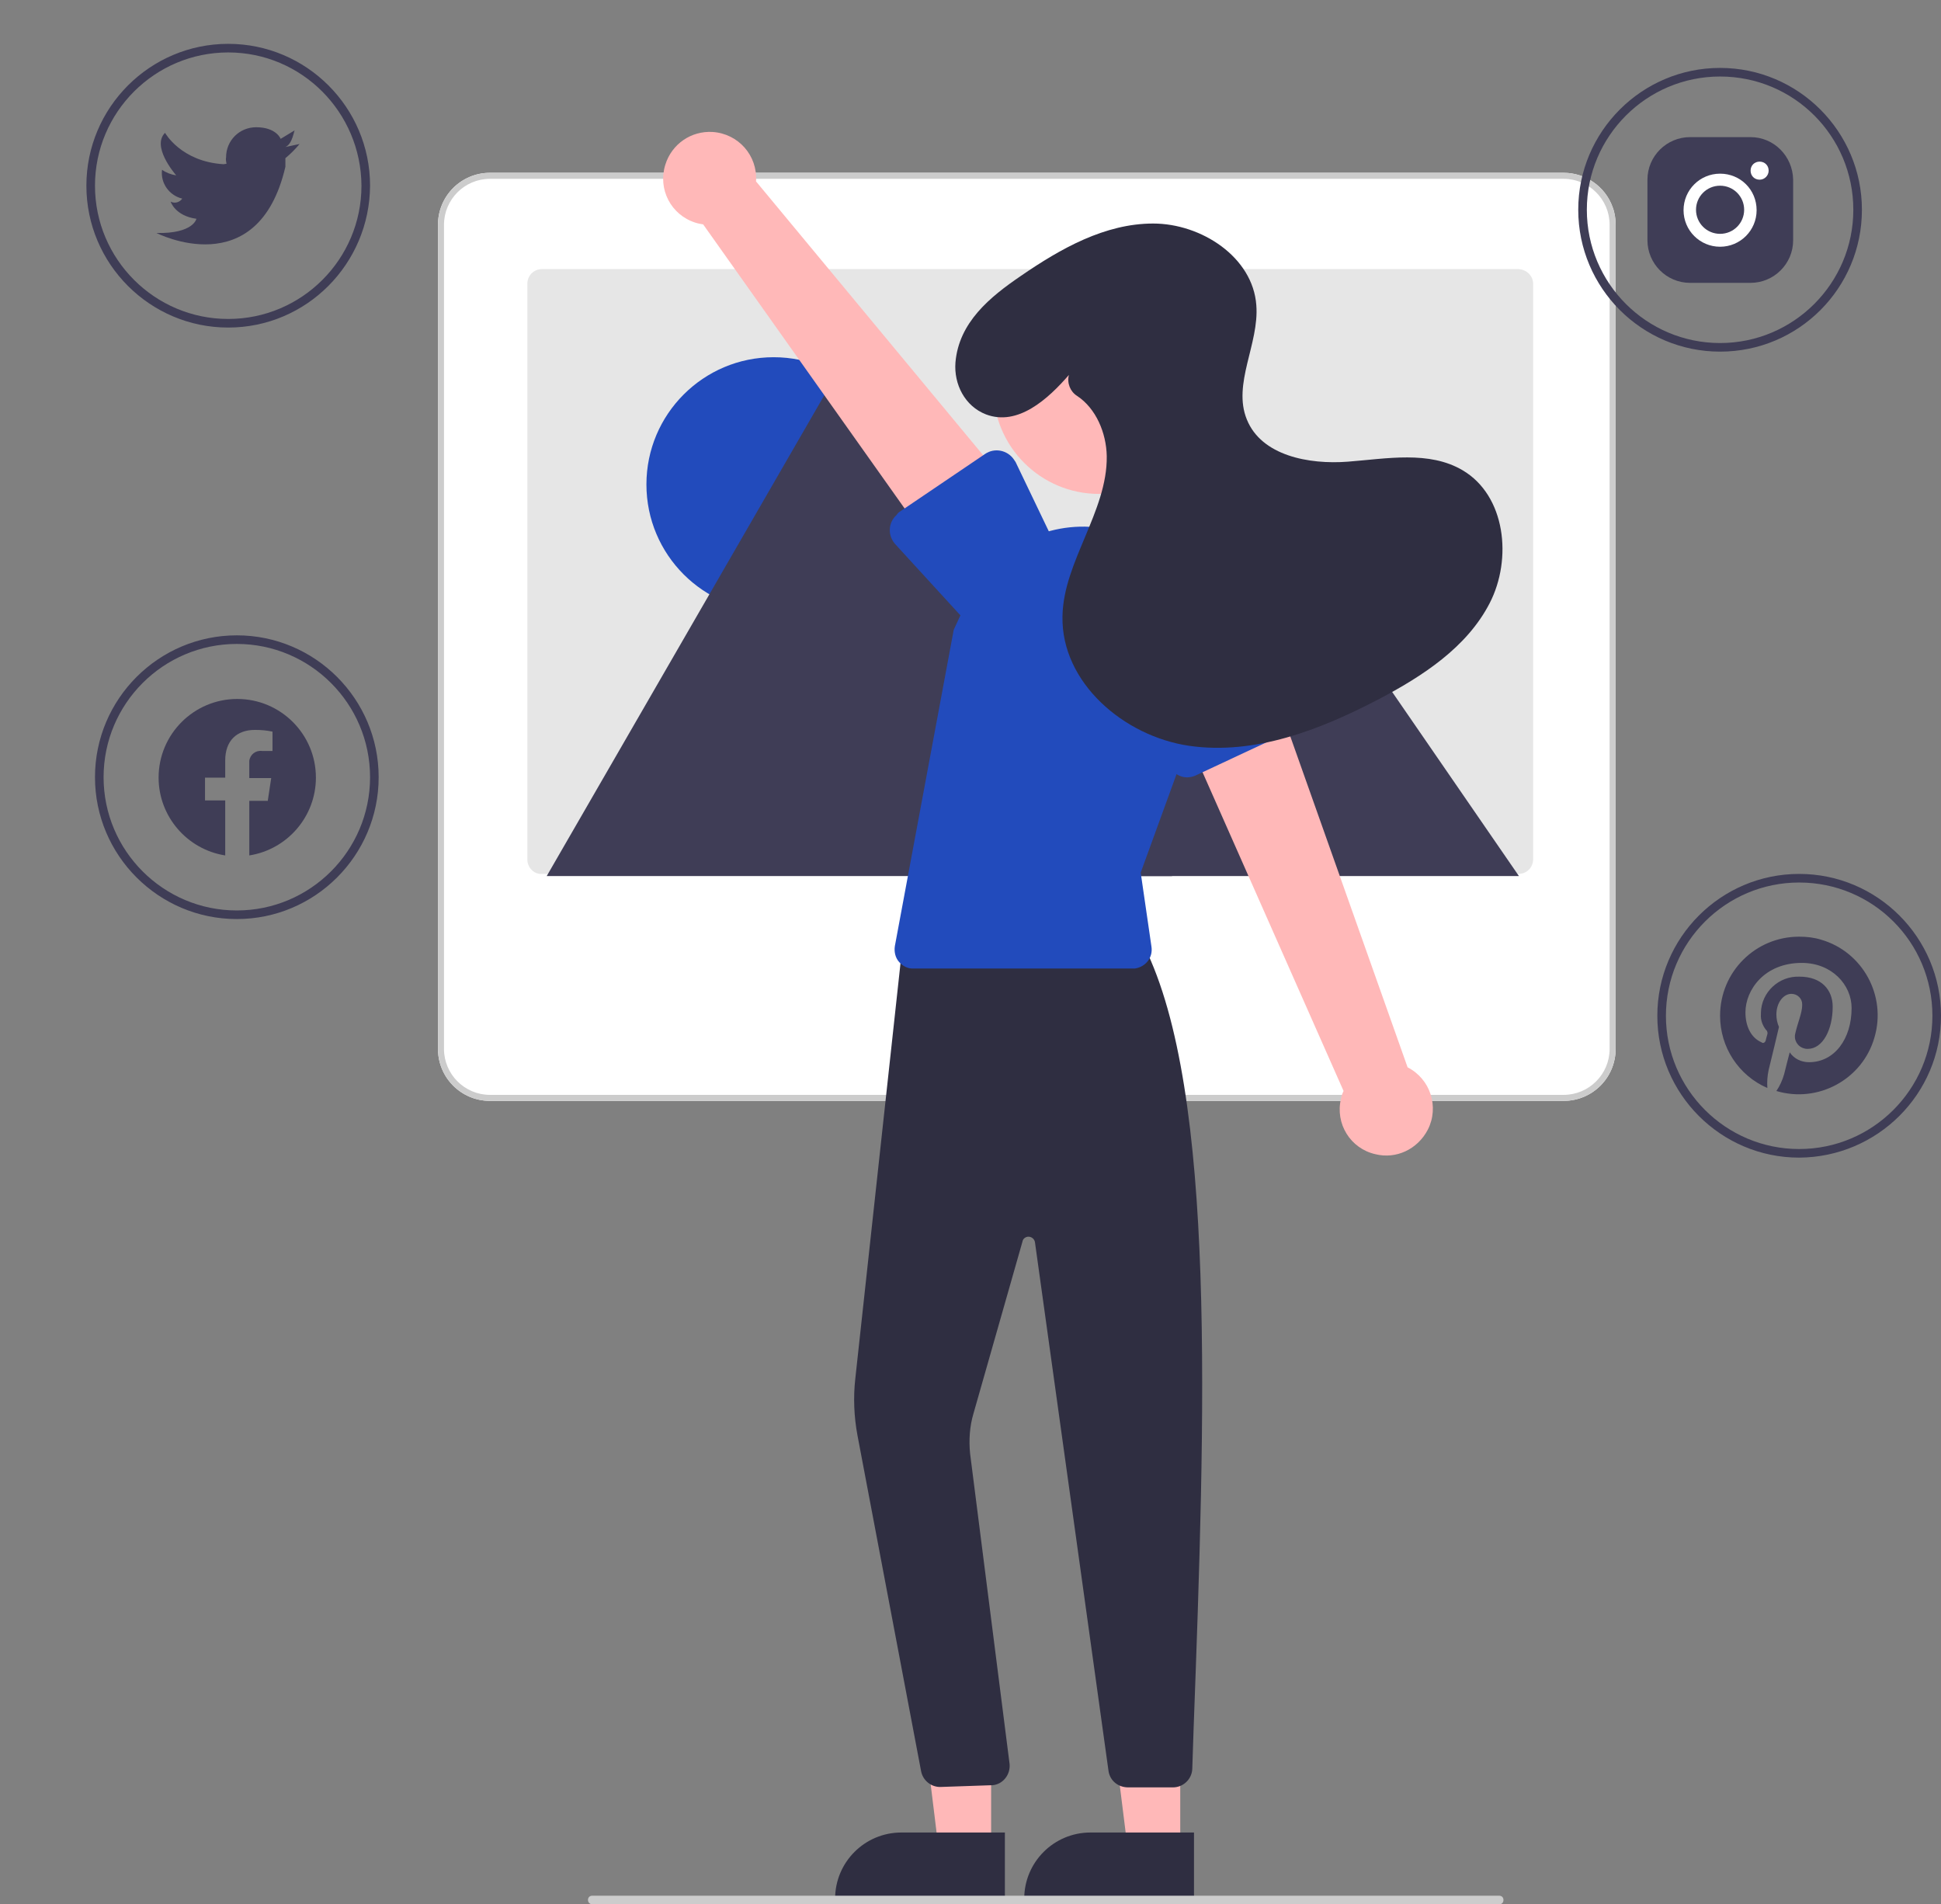
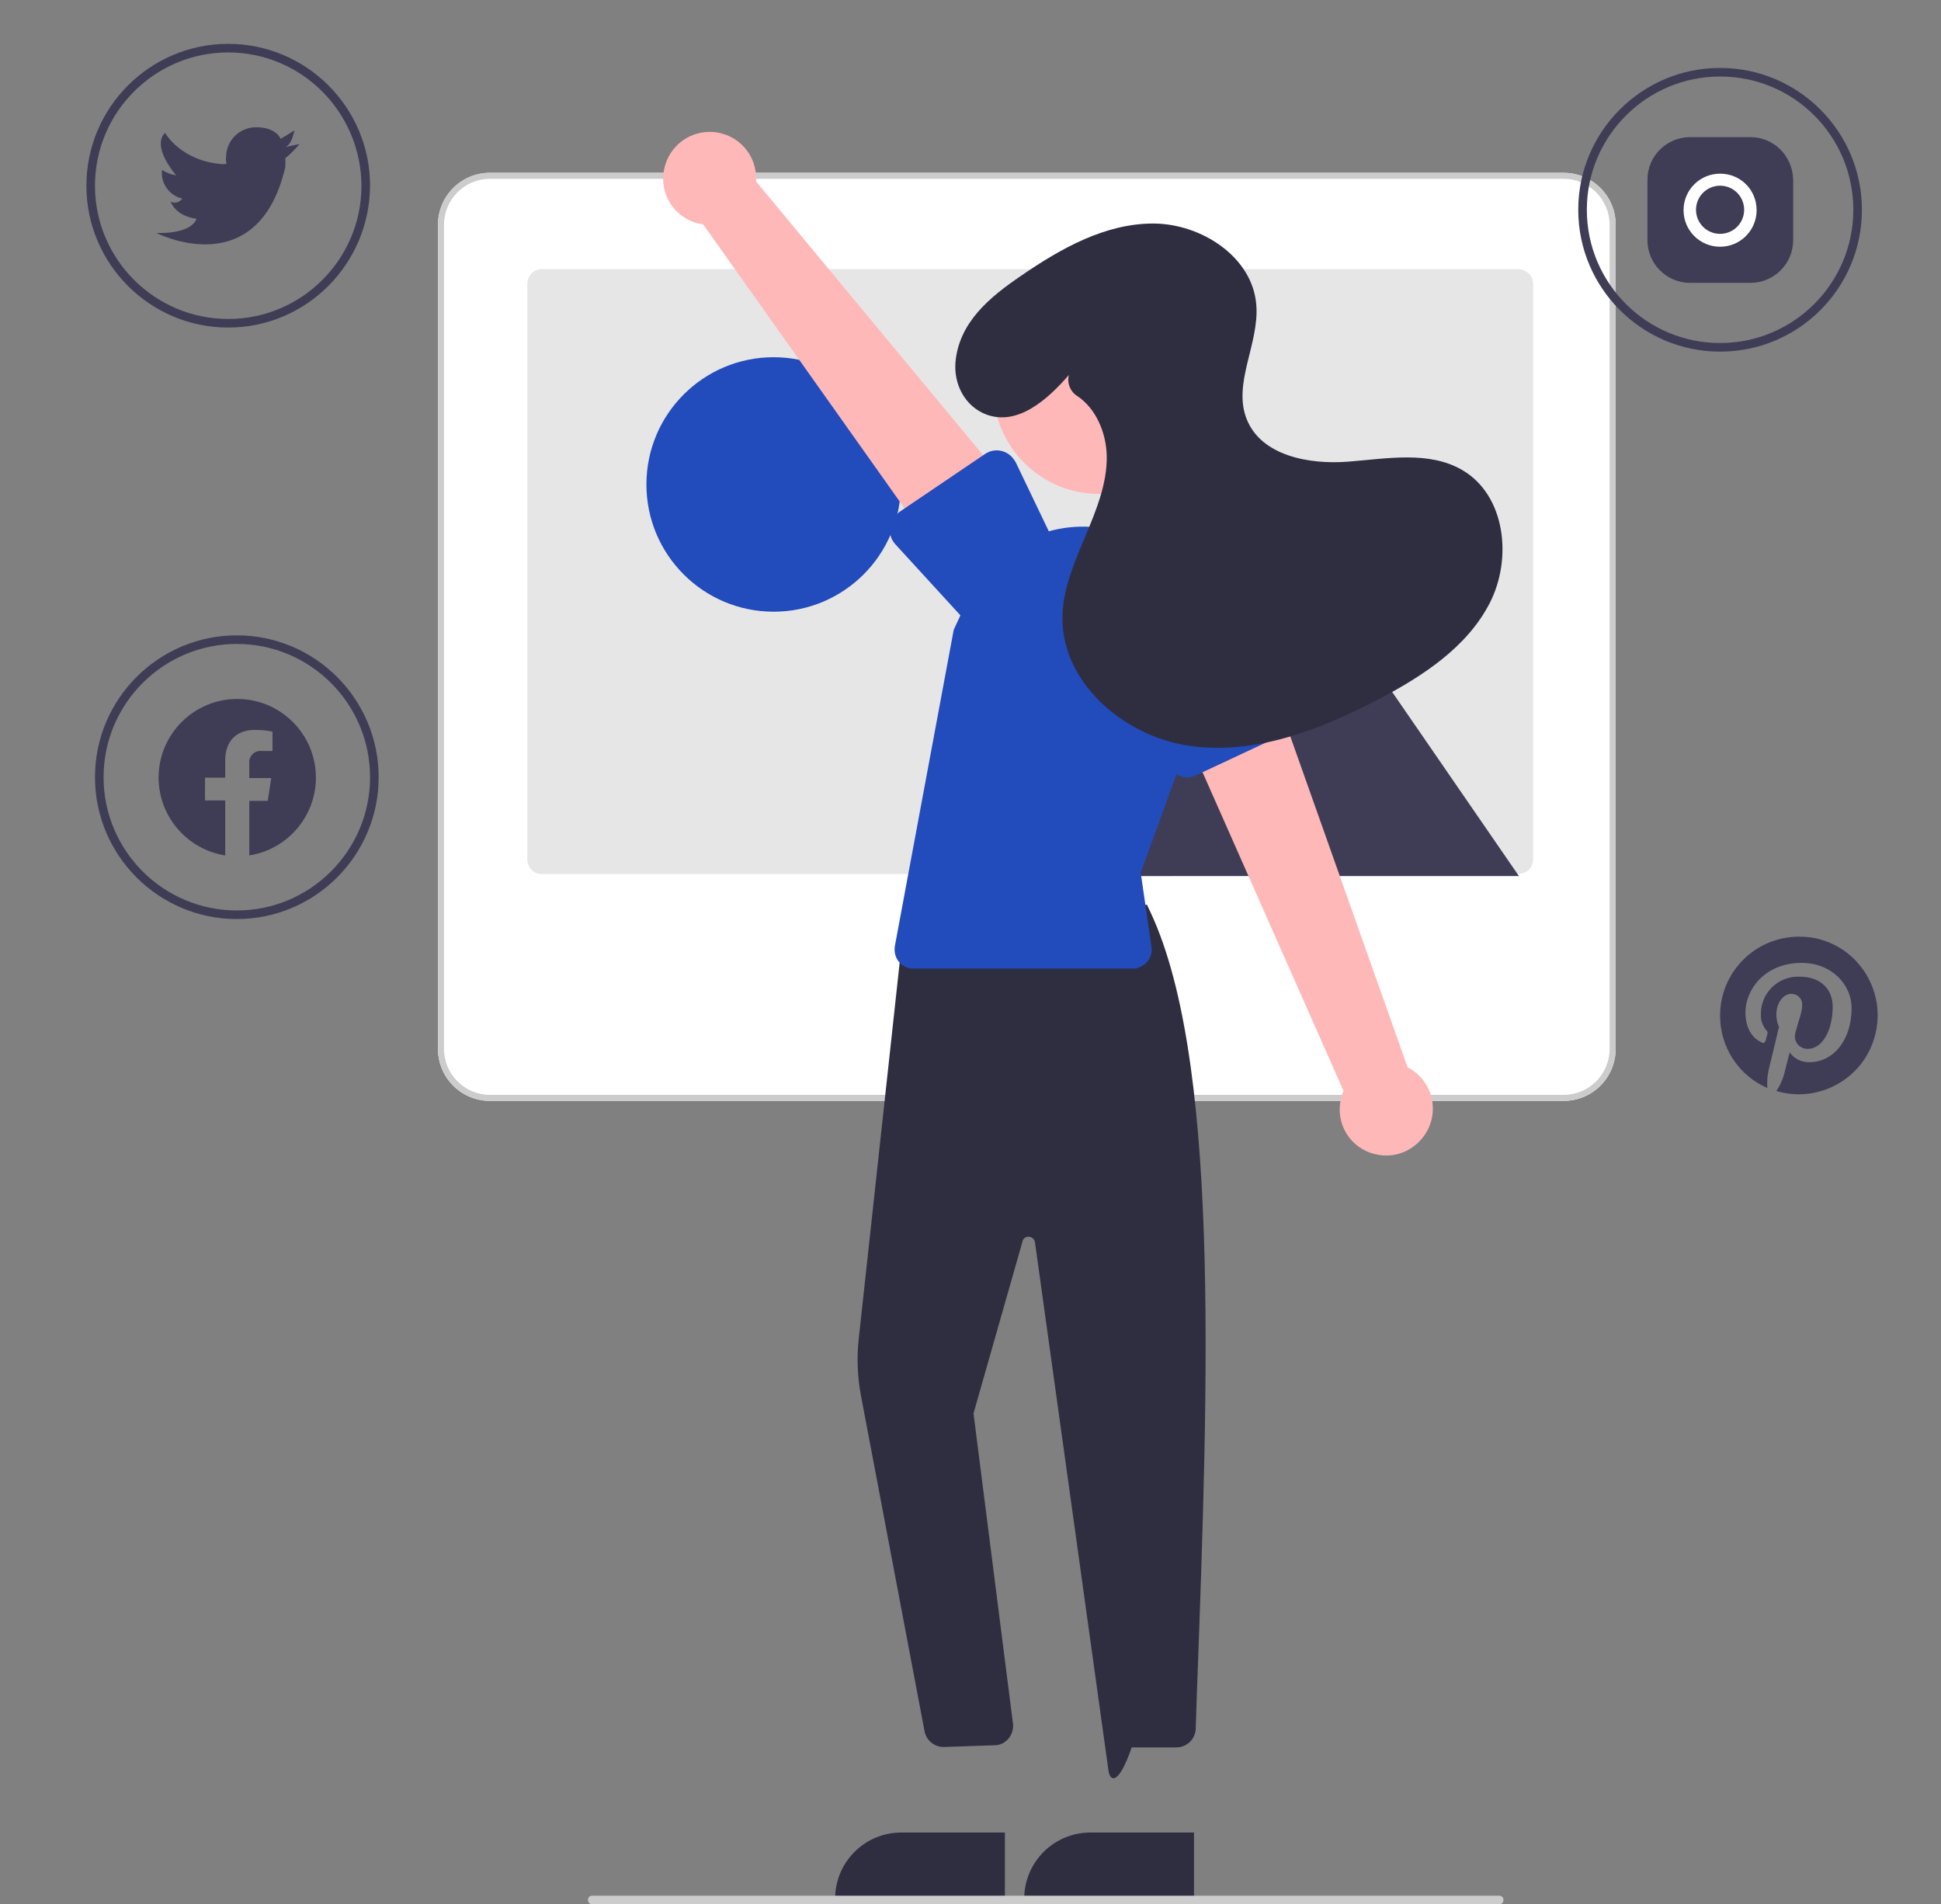
<svg xmlns="http://www.w3.org/2000/svg" id="Ebene_1" x="0px" y="0px" viewBox="0 0 451.6 443" style="enable-background:new 0 0 451.6 443;" xml:space="preserve">
  <rect x="0" y="0" width="451.6" height="443" fill="#808080" stroke="none" />
  <style type="text/css">	.st0{fill-rule:evenodd;clip-rule:evenodd;fill:#3F3D56;}	.st1{fill:#3F3D56;}	.st2{fill:#FFFFFF;}	.st3{fill:#CCCCCC;}	.st4{fill:#E6E6E6;}	.st5{fill:#224BBC;}	.st6{opacity:0.2;enable-background:new    ;}	.st7{fill:#FFB8B8;}	.st8{fill:#2F2E41;}</style>
  <path class="st0" d="M73.5,180.9c0-10.1-8.2-18.3-18.3-18.3c-10.1,0-18.3,8.2-18.3,18.3c0,9,6.6,16.7,15.5,18.1v-12.8h-4.7v-5.3h4.7 v-4c0-4.6,2.7-7.1,6.9-7.1c1.4,0,2.7,0.1,4.1,0.4v4.5H61c-1.5-0.2-2.8,0.8-3,2.3c0,0.2,0,0.4,0,0.6v3.4h5.1l-0.8,5.3H58V199 C66.9,197.6,73.5,189.9,73.5,180.9L73.5,180.9z" />
  <path class="st1" d="M66.4,34.2l3.3-0.7c-1,1.2-2.1,2.3-3.3,3.3l0,0c0,0.7,0,1.3,0,2c-6.4,27.5-30,15.4-30,15.4 c8.6,0.2,9.3-3.3,9.3-3.3c-5-0.7-6-4-6-4c0.9,0.5,2.1,0.2,2.7-0.7c-3-0.7-5.1-3.6-4.7-6.7c1,0.7,2.1,1.1,3.3,1.3 c-0.6-0.7-5.7-6.8-2.6-9.9c0,0,3.7,6.7,13.6,7.3l0.7-0.1c-0.1-0.5-0.2-1-0.1-1.5c0-3.9,3.1-7,7-7l0,0c4.7,0,5.7,2.7,5.7,2.7l3.3-2 C68.4,30.2,68.1,33.5,66.4,34.2z" />
  <path class="st1" d="M407.3,31.9h-14.1c-5.4,0-9.9,4.4-9.9,9.9v14.1c0,5.4,4.4,9.9,9.9,9.9h14.1c5.4,0,9.9-4.4,9.9-9.9V41.8 C417.1,36.3,412.7,31.9,407.3,31.9z" />
-   <path class="st2" d="M409.4,41.8c-1.2,0-2.1-0.9-2.1-2.1s0.9-2.1,2.1-2.1c1.2,0,2.1,0.9,2.1,2.1C411.5,40.8,410.6,41.8,409.4,41.8 L409.4,41.8z" />
  <path class="st2" d="M400.2,43.2c3.1,0,5.6,2.5,5.6,5.6s-2.5,5.6-5.6,5.6c-3.1,0-5.6-2.5-5.6-5.6S397.1,43.2,400.2,43.2L400.2,43.2 L400.2,43.2 M400.2,40.4c-4.7,0-8.5,3.8-8.5,8.5c0,4.7,3.8,8.5,8.5,8.5c4.7,0,8.5-3.8,8.5-8.5v0l0,0 C408.7,44.1,404.9,40.4,400.2,40.4L400.2,40.4z" />
  <path class="st1" d="M418.6,217.9c-10.2,0-18.4,8.2-18.4,18.4c0,7.3,4.3,13.9,11,16.8c-0.1-1.4,0-2.8,0.3-4.2c0.4-1.5,2.4-10,2.4-10 c-0.4-0.9-0.6-1.9-0.6-2.9c0-2.7,1.6-4.8,3.5-4.8c1.4,0,2.5,1.1,2.5,2.4c0,0.1,0,0.2,0,0.3c0,1.7-1.1,4.2-1.6,6.5 c-0.4,1.5,0.5,3.1,2.1,3.5c0.3,0.1,0.6,0.1,0.8,0.1c3.5,0,5.8-4.5,5.8-9.8c0-4-2.7-7-7.7-7c-4.8-0.2-8.9,3.6-9,8.4 c0,0.1,0,0.3,0,0.4c-0.1,1.3,0.4,2.6,1.2,3.6c0.3,0.2,0.4,0.7,0.3,1c-0.1,0.3-0.3,1.1-0.4,1.5c-0.1,0.3-0.4,0.6-0.7,0.5 c-0.1,0-0.1,0-0.2-0.1c-2.6-1.1-3.8-3.9-3.8-7c0-5.2,4.4-11.5,13.1-11.5c7,0,11.6,5.1,11.6,10.5c0,7.2-4,12.6-9.9,12.6 c-1.8,0-3.5-0.8-4.5-2.3c0,0-1.1,4.2-1.3,5.1c-0.4,1.4-1,2.7-1.8,3.9c9.7,2.9,20-2.7,22.8-12.4c2.9-9.7-2.7-20-12.4-22.8 C422.1,218.1,420.4,217.9,418.6,217.9L418.6,217.9z" />
  <path class="st2" d="M375.2,48.2c-1.7-4.8-6.3-8-11.4-8H114c-6.7,0-12.1,5.4-12.1,12.1c0,0,0,0,0,0V244c0,6.7,5.4,12.1,12.1,12.1 h249.8c6.7,0,12.1-5.4,12.1-12.1V52.3C375.9,50.9,375.7,49.5,375.2,48.2z" />
  <path class="st3" d="M375.2,48.2c-1.7-4.8-6.3-8-11.4-8H114c-6.7,0-12.1,5.4-12.1,12.1c0,0,0,0,0,0V244c0,6.7,5.4,12.1,12.1,12.1 h249.8c6.7,0,12.1-5.4,12.1-12.1V52.3C375.9,50.9,375.7,49.5,375.2,48.2z M374.5,244c0,5.9-4.8,10.7-10.7,10.7H114 c-5.9,0-10.7-4.8-10.7-10.7V52.3c0-5.9,4.8-10.7,10.7-10.7h249.8c5.9,0,10.7,4.8,10.7,10.7L374.5,244z" />
  <path class="st4" d="M356.7,66v133.9c0,1.9-1.5,3.4-3.4,3.4H126.1c-0.2,0-0.3,0-0.5,0c-1.7-0.2-2.9-1.7-2.9-3.3V66 c0-1.9,1.5-3.4,3.4-3.4l0,0h227.2C355.2,62.7,356.7,64.2,356.7,66L356.7,66L356.7,66z" />
  <circle class="st5" cx="180" cy="112.7" r="29.6" />
-   <path class="st1" d="M272.7,203.8h-145c-0.2,0-0.4,0-0.5,0l68.6-118.8c1.3-2.3,4.2-3.1,6.5-1.8c0.8,0.4,1.4,1.1,1.8,1.8l46,79.7 l2.2,3.8L272.7,203.8z" />
  <polygon class="st6" points="272.7,203.8 223.2,203.8 247.5,168.5 249.2,165.9 250.1,164.7 252.3,168.5 " />
  <path class="st1" d="M353.4,203.8H228l24.3-35.3l1.7-2.5l31.7-46c2.1-3,7.1-3.2,9.5-0.6c0.2,0.2,0.3,0.4,0.5,0.6L353.4,203.8z" />
-   <polygon class="st7" points="230.6,430.3 218.4,430.3 212.6,383 230.6,383 " />
  <path class="st8" d="M233.8,442.2l-39.5,0v-0.5c0-8.5,6.9-15.4,15.4-15.4c0,0,0,0,0,0h0l24.1,0L233.8,442.2z" />
-   <polygon class="st7" points="274.6,430.3 262.4,430.3 256.5,383 274.6,383 " />
  <path class="st8" d="M277.8,442.2l-39.5,0v-0.5c0-8.5,6.9-15.4,15.4-15.4c0,0,0,0,0,0h0l24.1,0L277.8,442.2z" />
-   <path class="st8" d="M257.9,411.9L240.8,289c-0.1-0.8-0.9-1.4-1.7-1.3c-0.6,0.1-1.1,0.5-1.2,1.1l-11.4,40c-0.9,3-1.1,6.2-0.8,9.3 l9.2,72.3c0.2,2.5-1.6,4.7-4,4.9c-0.1,0-0.2,0-0.3,0l-11.7,0.4c-2.2,0.1-4.2-1.5-4.6-3.7l-14.8-78.1c-0.8-4.3-1-8.8-0.5-13.2 l11.2-102.9l55.9,2l0.1,0.3c16.9,33.9,14.2,109.3,11.5,182.3l-0.3,9.1c-0.1,2.4-2.1,4.3-4.5,4.3l-10.4,0h0 C260.1,415.8,258.2,414.2,257.9,411.9z" />
+   <path class="st8" d="M257.9,411.9L240.8,289c-0.1-0.8-0.9-1.4-1.7-1.3c-0.6,0.1-1.1,0.5-1.2,1.1l-11.4,40l9.2,72.3c0.2,2.5-1.6,4.7-4,4.9c-0.1,0-0.2,0-0.3,0l-11.7,0.4c-2.2,0.1-4.2-1.5-4.6-3.7l-14.8-78.1c-0.8-4.3-1-8.8-0.5-13.2 l11.2-102.9l55.9,2l0.1,0.3c16.9,33.9,14.2,109.3,11.5,182.3l-0.3,9.1c-0.1,2.4-2.1,4.3-4.5,4.3l-10.4,0h0 C260.1,415.8,258.2,414.2,257.9,411.9z" />
  <circle class="st7" cx="255.7" cy="90.3" r="24.6" />
  <path class="st5" d="M209.2,223.8c-0.9-1-1.2-2.4-1-3.7l13.7-73.6l3.2-6.9c5.5-11.8,18.1-18.6,31-16.8l0,0 c16.3,2.2,27.8,17.3,25.5,33.6c-0.3,2.1-0.8,4.2-1.5,6.2L265.4,203l2.5,17.2c0.4,2.5-1.3,4.7-3.8,5.1c-0.2,0-0.4,0-0.7,0h-50.8 C211.3,225.4,210.1,224.8,209.2,223.8z" />
  <path class="st7" d="M320,268.5c-5.8-1.3-9.4-7.1-8-12.9c0.1-0.6,0.3-1.2,0.6-1.8l-39.6-89.5l22.7-5.7l31.8,89.7 c5.3,2.7,7.4,9.2,4.7,14.5C329.8,267.4,324.8,269.7,320,268.5L320,268.5z" />
  <path class="st5" d="M274.3,180.4c-1.3-0.6-2.2-1.7-2.6-3l-6.9-23.2c-3.1-6.7-0.2-14.7,6.5-17.8c6.7-3.1,14.6-0.3,17.7,6.4 l13.4,20.2c1.5,2.2,0.9,5.2-1.4,6.7c-0.2,0.1-0.4,0.2-0.6,0.3l-22,10.3C277,181,275.5,181,274.3,180.4z" />
  <path class="st7" d="M154.8,38.3c-1.8,5.7,1.3,11.7,7,13.5c0.6,0.2,1.2,0.3,1.8,0.4l56.6,79.8l16.5-16.5l-60.8-73.3 c0.4-6-4.1-11.1-10.1-11.5C160.8,30.4,156.3,33.5,154.8,38.3z" />
  <path class="st5" d="M209.1,119.2l20.1-13.6c2.2-1.5,5.2-0.9,6.7,1.3c0.1,0.2,0.3,0.4,0.4,0.6l10.5,21.9c4.1,6.1,2.5,14.4-3.7,18.6 c-6.1,4.1-14.4,2.5-18.5-3.6l-16.3-17.8c-1.8-2-1.7-5,0.3-6.8C208.8,119.5,208.9,119.4,209.1,119.2L209.1,119.2z" />
  <path class="st3" d="M137.8,443h211c0.6,0,1-0.4,1-1s-0.4-1-1-1h-211c-0.6,0-1,0.4-1,1S137.3,443,137.8,443z" />
  <path class="st1" d="M55.1,213.8c-18.2,0-33-14.8-33-33s14.8-33,33-33s33,14.8,33,33c0,0,0,0,0,0C88.1,199,73.3,213.8,55.1,213.8z  M55.1,149.8c-17.1,0-31,13.9-31,31s13.9,31,31,31s31-13.9,31-31c0,0,0,0,0,0C86.1,163.7,72.2,149.8,55.1,149.8z" />
  <path class="st1" d="M53.1,76.2c-18.2,0-33-14.8-33-33s14.8-33,33-33s33,14.8,33,33C86,61.4,71.3,76.2,53.1,76.2z M53.1,12.2 c-17.1,0-31,13.9-31,31s13.9,31,31,31s31-13.9,31-31C84,26.1,70.2,12.2,53.1,12.2z" />
  <path class="st1" d="M400.2,81.8c-18.2,0-33-14.8-33-33s14.8-33,33-33s33,14.8,33,33C433.2,67,418.5,81.8,400.2,81.8z M400.2,17.8 c-17.1,0-31,13.9-31,31s13.9,31,31,31s31-13.9,31-31C431.2,31.7,417.4,17.8,400.2,17.8z" />
-   <path class="st1" d="M418.6,269.3c-18.2,0-33-14.8-33-33s14.8-33,33-33s33,14.8,33,33C451.6,254.5,436.8,269.2,418.6,269.3z  M418.6,205.3c-17.1,0-31,13.9-31,31s13.9,31,31,31s31-13.9,31-31l0,0C449.6,219.1,435.7,205.3,418.6,205.3z" />
  <path class="st8" d="M248.8,87.1c-5,5.8-12,12.1-19.4,9.3c-4.9-1.9-7.5-7-7.1-12.1c0.8-9.3,8-15.2,15.2-20.1 c9.3-6.4,19.6-12.2,30.8-12.2s23.2,7.8,24,19c0.7,9-5.6,18.3-2.2,26.6c3.4,8.4,14.4,10.5,23.5,9.8s18.9-2.6,26.7,2 c10,5.9,11.6,20.6,6.3,30.9s-15.6,17-25.9,22.4c-13.6,7.1-28.8,13-44,10.8s-29.8-14.7-29.5-30.1c0.1-6.5,2.8-12.6,5.3-18.6 s5.1-12.2,5-18.7c-0.1-5.4-2.5-11.1-6.9-14c-1.6-1-2.4-3-1.9-4.9L248.8,87.1z" />
</svg>